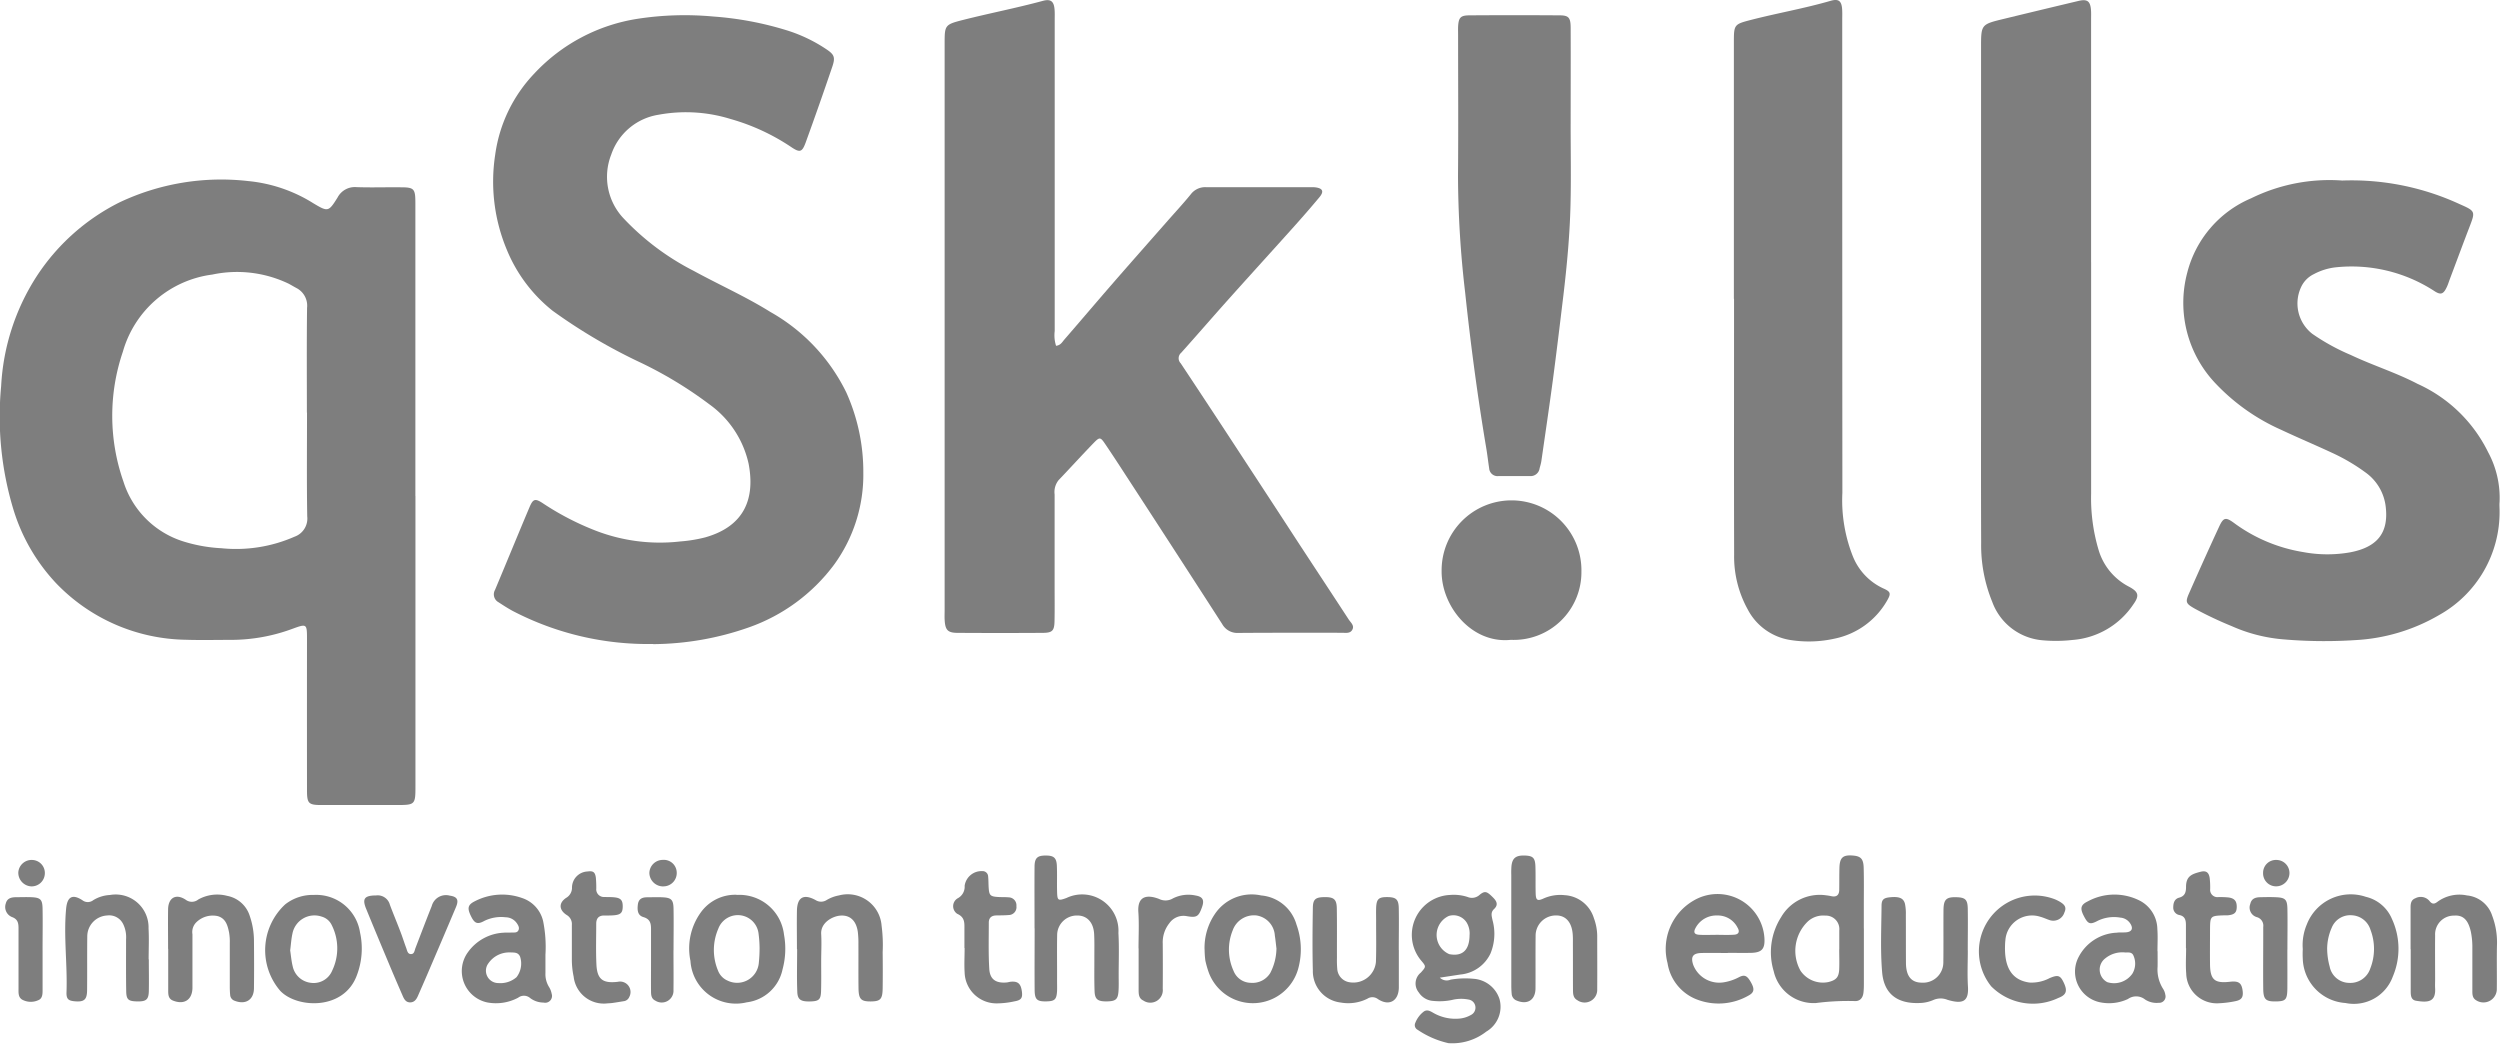
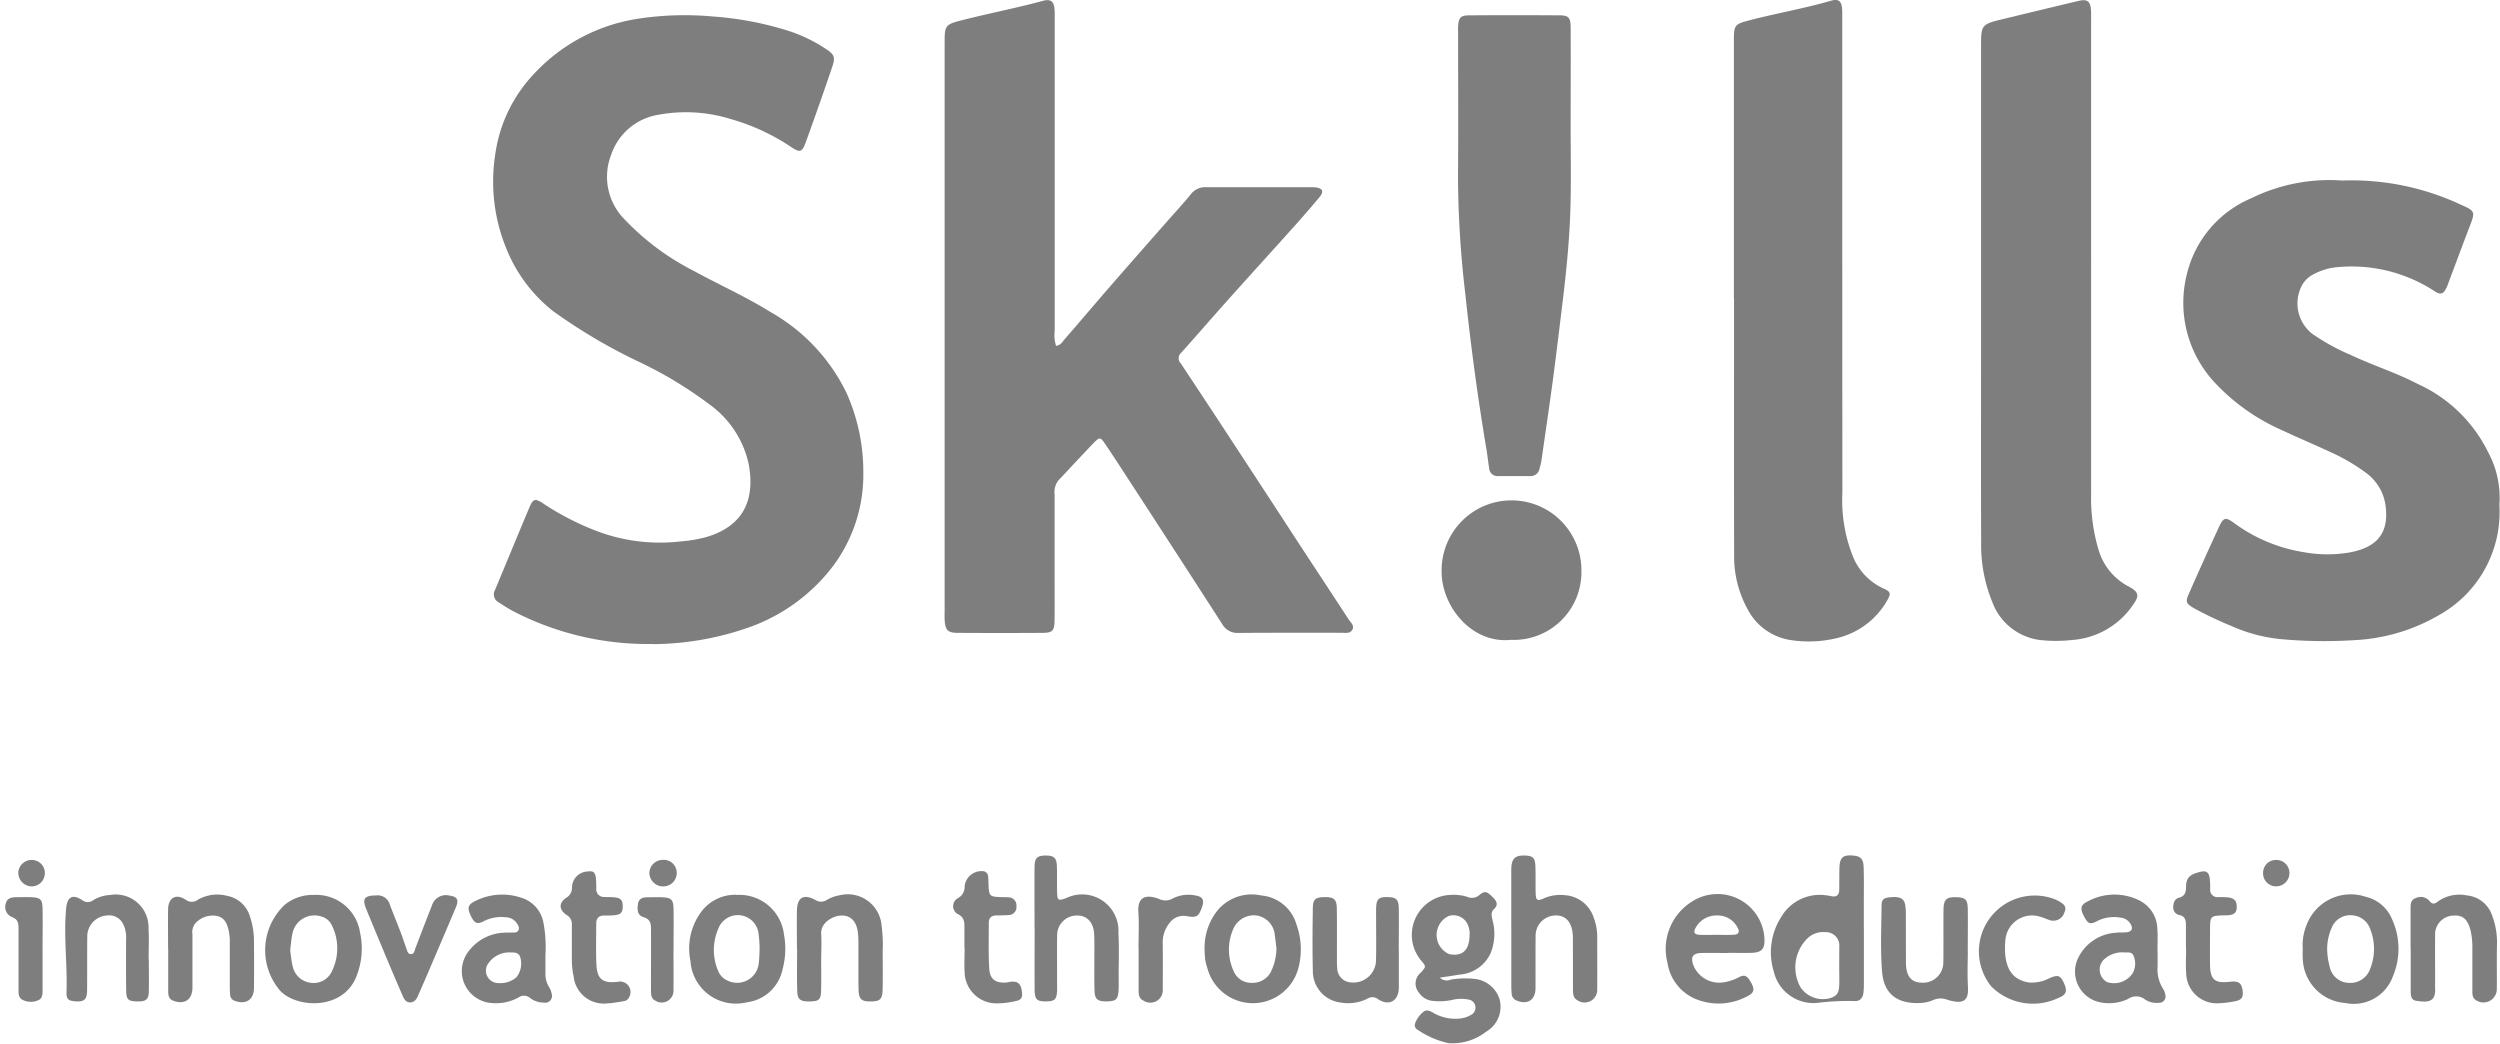
<svg xmlns="http://www.w3.org/2000/svg" id="Gruppe_5630" data-name="Gruppe 5630" width="138.79" height="57.936" viewBox="0 0 138.79 57.936">
  <defs>
    <clipPath id="clip-path">
      <rect id="Rechteck_2325" data-name="Rechteck 2325" width="138.79" height="57.936" fill="#7e7e7e" />
    </clipPath>
  </defs>
  <g id="Gruppe_5628" data-name="Gruppe 5628" clip-path="url(#clip-path)">
-     <path id="Pfad_11723" data-name="Pfad 11723" d="M23.064,100.1q0,8.048,0,16.1c0,1.045-.014,1.058-1.059,1.059-1.387,0-2.774,0-4.162,0-.718,0-.8-.088-.8-.822q-.005-4.192,0-8.384c0-.859-.011-.867-.8-.58a9.806,9.806,0,0,1-3.412.617c-.836,0-1.674.022-2.509-.006a10.187,10.187,0,0,1-7.212-3.144,10.391,10.391,0,0,1-2.369-4.1A17.8,17.8,0,0,1,.064,94a12.419,12.419,0,0,1,1.975-6.1,11.779,11.779,0,0,1,4.6-4.1,13.2,13.2,0,0,1,7.148-1.18,8.283,8.283,0,0,1,3.617,1.237c.806.482.837.471,1.333-.319a1.081,1.081,0,0,1,1.048-.582c.815.029,1.632,0,2.448.009.756,0,.826.076.827.857q0,4.315,0,8.629v7.65m-6.023-4.632c0-1.938-.014-3.876.01-5.813a1.1,1.1,0,0,0-.593-1.1c-.143-.077-.283-.161-.426-.238a6.626,6.626,0,0,0-4.243-.508,5.956,5.956,0,0,0-4.962,4.277A11.038,11.038,0,0,0,6.852,99.3a5.077,5.077,0,0,0,3.333,3.327,8.5,8.5,0,0,0,2.1.375,8.072,8.072,0,0,0,4.062-.638,1.071,1.071,0,0,0,.709-1.136c-.031-1.917-.012-3.834-.012-5.752" transform="translate(0 -72.567)" fill="#7e7e7e" />
    <path id="Pfad_11724" data-name="Pfad 11724" d="M439.406,19.241c.255-.029.341-.211.455-.342.908-1.046,1.8-2.1,2.713-3.15.976-1.123,1.962-2.236,2.944-3.354.457-.521.93-1.029,1.367-1.566a1,1,0,0,1,.845-.393c1.958.006,3.916,0,5.874,0a1.544,1.544,0,0,1,.183.007c.421.05.508.226.24.548-.456.548-.925,1.086-1.4,1.617-1.211,1.351-2.432,2.691-3.642,4.043-.883.987-1.748,1.99-2.633,2.976a.4.4,0,0,0-.028.586q1.776,2.675,3.531,5.365,1.508,2.3,3.01,4.609c.927,1.416,1.859,2.827,2.783,4.244.115.177.346.348.191.594-.125.2-.366.148-.564.148-1.917,0-3.835-.006-5.752.009a.963.963,0,0,1-.9-.5q-2.685-4.164-5.388-8.315c-.366-.564-.734-1.128-1.111-1.684-.25-.369-.3-.383-.6-.08-.667.687-1.312,1.4-1.973,2.09a1.05,1.05,0,0,0-.227.8q0,2.539,0,5.079c0,.653.009,1.306-.005,1.958-.012.533-.12.645-.66.648q-2.356.015-4.711,0c-.569,0-.7-.161-.73-.742-.008-.163,0-.326,0-.49q0-15.725,0-31.451c0-1.063,0-1.084,1.049-1.351,1.462-.369,2.943-.656,4.4-1.051.44-.119.614.022.653.465.018.2.009.408.009.612q0,8.628,0,17.255a1.905,1.905,0,0,0,.076.82" transform="translate(-380.776 -0.044)" fill="#7e7e7e" />
    <path id="Pfad_11725" data-name="Pfad 11725" d="M235.126,41.9a16.234,16.234,0,0,1-7.807-1.839c-.268-.145-.525-.313-.781-.479a.5.5,0,0,1-.19-.687c.639-1.522,1.264-3.051,1.906-4.572.207-.491.317-.522.775-.217a15.292,15.292,0,0,0,2.927,1.511,9.911,9.911,0,0,0,4.684.59,7.915,7.915,0,0,0,1.385-.228c2.247-.641,2.751-2.24,2.4-4.086a5.523,5.523,0,0,0-2.182-3.3,22.544,22.544,0,0,0-3.756-2.286,30.447,30.447,0,0,1-4.947-2.909A8.391,8.391,0,0,1,227,20.01a9.8,9.8,0,0,1-.643-5.275,8.115,8.115,0,0,1,2.167-4.5,9.914,9.914,0,0,1,5.785-3.05,17.229,17.229,0,0,1,4.143-.12,18.207,18.207,0,0,1,4.133.78,8.456,8.456,0,0,1,2.143,1.029c.452.3.521.452.345.972q-.717,2.113-1.479,4.212c-.2.541-.319.58-.8.258a11.769,11.769,0,0,0-3.371-1.561,8.374,8.374,0,0,0-3.991-.237,3.319,3.319,0,0,0-2.634,2.213,3.36,3.36,0,0,0,.724,3.581,14.181,14.181,0,0,0,3.854,2.875c1.413.772,2.889,1.428,4.258,2.281a10.328,10.328,0,0,1,4.215,4.47,10.731,10.731,0,0,1,.944,4.447,8.48,8.48,0,0,1-1.614,5.1,10.055,10.055,0,0,1-4.758,3.5,16.31,16.31,0,0,1-5.294.924" transform="translate(-198.865 -6.149)" fill="#7e7e7e" />
    <path id="Pfad_11726" data-name="Pfad 11726" d="M1010.269,82.647a14.314,14.314,0,0,1,6.515,1.315c.863.38.869.4.538,1.256-.373.971-.733,1.947-1.1,2.92-.05.134-.091.272-.151.4-.2.439-.353.483-.743.218a8.42,8.42,0,0,0-5.428-1.291,3.355,3.355,0,0,0-1.221.379,1.491,1.491,0,0,0-.713.731,2.14,2.14,0,0,0,.628,2.583,11.744,11.744,0,0,0,2.14,1.176c1.215.577,2.507.975,3.7,1.6a8.04,8.04,0,0,1,3.92,3.794,5.34,5.34,0,0,1,.637,2.764c-.017.161,0,.326,0,.489a6.545,6.545,0,0,1-3.363,5.792,10.3,10.3,0,0,1-4.642,1.388,26.588,26.588,0,0,1-4.03-.044,8.781,8.781,0,0,1-2.832-.73,20.63,20.63,0,0,1-2.045-.966c-.5-.285-.549-.356-.325-.863q.813-1.847,1.66-3.68c.251-.541.369-.565.868-.195a8.866,8.866,0,0,0,3.805,1.591,7.284,7.284,0,0,0,2.621.012c1.443-.279,2.137-1.03,1.962-2.523a2.71,2.71,0,0,0-1.11-1.9,10.636,10.636,0,0,0-1.9-1.114c-.924-.43-1.865-.825-2.787-1.259a11.3,11.3,0,0,1-3.586-2.511,6.494,6.494,0,0,1-1.633-6.226,6.121,6.121,0,0,1,3.545-4.12,9.858,9.858,0,0,1,5.066-.985" transform="translate(-880.224 -72.625)" fill="#7e7e7e" />
    <path id="Pfad_11727" data-name="Pfad 11727" d="M914.654,14.645q0,6.426,0,12.852a10.061,10.061,0,0,0,.419,3.14,3.363,3.363,0,0,0,1.672,2.018c.553.293.6.505.244,1a4.459,4.459,0,0,1-3.372,1.963,8.205,8.205,0,0,1-1.706.014,3.259,3.259,0,0,1-2.749-2.136,8.307,8.307,0,0,1-.613-3.285c-.015-3.284-.006-6.569-.006-9.853q0-8.813,0-17.626c0-1.283,0-1.287,1.252-1.591q2.08-.505,4.161-1c.478-.114.65.012.689.489.015.183.007.367.007.551q0,6.732,0,13.464" transform="translate(-798.563 -0.09)" fill="#7e7e7e" />
    <path id="Pfad_11728" data-name="Pfad 11728" d="M795.191,16.588q0-7.127,0-14.254c0-.972.016-.989.968-1.234,1.46-.375,2.947-.632,4.4-1.054.443-.129.609.005.641.458.015.2.006.408.006.612q0,13.122.008,26.244a8.444,8.444,0,0,0,.585,3.532,3.315,3.315,0,0,0,1.685,1.773c.417.186.447.28.2.7a4.356,4.356,0,0,1-2.891,2.087,6.561,6.561,0,0,1-2.431.084,3.228,3.228,0,0,1-2.4-1.7,6.057,6.057,0,0,1-.757-3.051c-.012-4.364-.005-8.728-.005-13.092v-1.1" transform="translate(-698.933 0)" fill="#7e7e7e" />
    <path id="Pfad_11729" data-name="Pfad 11729" d="M674.923,12.987c0,1.509.03,3.018-.008,4.526-.042,1.69-.2,3.374-.4,5.052-.188,1.555-.374,3.11-.58,4.663-.2,1.494-.421,2.986-.636,4.478-.02.141-.064.278-.1.417a.5.5,0,0,1-.517.428q-.887,0-1.774,0a.464.464,0,0,1-.508-.426c-.059-.382-.1-.767-.166-1.149-.483-2.872-.865-5.758-1.172-8.655a56.6,56.6,0,0,1-.392-6.461c.023-2.589.005-5.179.005-7.768,0-.163-.005-.327,0-.489.027-.5.127-.627.618-.631q2.508-.018,5.016,0c.508,0,.613.129.615.693.008,1.774,0,3.548,0,5.322h-.007" transform="translate(-587.727 -6.12)" fill="#7e7e7e" />
    <path id="Pfad_11730" data-name="Pfad 11730" d="M665.01,237.346c-2.168.232-3.864-1.848-3.849-3.816a3.881,3.881,0,1,1,7.761.03,3.758,3.758,0,0,1-3.912,3.787" transform="translate(-581.128 -201.825)" fill="#7e7e7e" />
    <path id="Pfad_11731" data-name="Pfad 11731" d="M648.853,413.927a.55.55,0,0,0,.6.11,4.768,4.768,0,0,1,1.279-.047,1.629,1.629,0,0,1,1.438,1.141,1.6,1.6,0,0,1-.739,1.791,3.062,3.062,0,0,1-2.1.641,5,5,0,0,1-1.713-.743.292.292,0,0,1-.132-.373,1.471,1.471,0,0,1,.466-.631c.2-.15.387-.02.565.08a2.447,2.447,0,0,0,1.351.308,1.557,1.557,0,0,0,.7-.2.455.455,0,0,0,.261-.449.45.45,0,0,0-.388-.414,2.093,2.093,0,0,0-.909.023,3.328,3.328,0,0,1-1.033.055,1.026,1.026,0,0,1-.815-.472.775.775,0,0,1,.113-1.1c.3-.336.3-.337.016-.673a2.219,2.219,0,0,1,1.611-3.639,2.474,2.474,0,0,1,.966.111.626.626,0,0,0,.673-.118c.289-.235.4-.191.715.12.213.207.353.418.083.671-.2.19-.129.385-.084.614a2.865,2.865,0,0,1-.112,1.852,2.055,2.055,0,0,1-1.675,1.168l-1.129.172m1.642-2.344a1.174,1.174,0,0,0-.152-.7.87.87,0,0,0-1.005-.378,1.16,1.16,0,0,0,.037,2.121c.02,0,.04.006.06.009.685.107,1.05-.255,1.06-1.051" transform="translate(-568.919 -359.651)" fill="#7e7e7e" />
-     <path id="Pfad_11732" data-name="Pfad 11732" d="M817.388,396.384q0,1.5,0,3c0,.183,0,.368-.022.55-.03.309-.2.511-.519.48a13.936,13.936,0,0,0-2.121.111,2.271,2.271,0,0,1-2.344-1.768,3.625,3.625,0,0,1,.411-3,2.477,2.477,0,0,1,2.49-1.214,2.887,2.887,0,0,1,.3.05c.285.059.432-.059.437-.347.007-.408,0-.816.011-1.224.016-.574.191-.731.746-.686.437.035.587.183.6.679.019.693.008,1.387.008,2.081q0,.643,0,1.285m-1.362,1.157h0q0-.459,0-.918c0-.041,0-.082,0-.122a.749.749,0,0,0-.779-.827,1.262,1.262,0,0,0-.96.318,2.262,2.262,0,0,0-.413,2.744,1.5,1.5,0,0,0,1.548.626c.436-.108.581-.27.6-.72.015-.367,0-.734,0-1.1" transform="translate(-713.913 -344.84)" fill="#7e7e7e" />
+     <path id="Pfad_11732" data-name="Pfad 11732" d="M817.388,396.384q0,1.5,0,3c0,.183,0,.368-.022.55-.03.309-.2.511-.519.48a13.936,13.936,0,0,0-2.121.111,2.271,2.271,0,0,1-2.344-1.768,3.625,3.625,0,0,1,.411-3,2.477,2.477,0,0,1,2.49-1.214,2.887,2.887,0,0,1,.3.05c.285.059.432-.059.437-.347.007-.408,0-.816.011-1.224.016-.574.191-.731.746-.686.437.035.587.183.6.679.019.693.008,1.387.008,2.081q0,.643,0,1.285m-1.362,1.157h0c0-.041,0-.082,0-.122a.749.749,0,0,0-.779-.827,1.262,1.262,0,0,0-.96.318,2.262,2.262,0,0,0-.413,2.744,1.5,1.5,0,0,0,1.548.626c.436-.108.581-.27.6-.72.015-.367,0-.734,0-1.1" transform="translate(-713.913 -344.84)" fill="#7e7e7e" />
    <path id="Pfad_11733" data-name="Pfad 11733" d="M693.108,396.43q0-1.5,0-2.994a4.752,4.752,0,0,1,.01-.488c.047-.453.248-.607.75-.589.441.016.564.129.58.6.018.509,0,1.019.015,1.527.013.349.1.408.415.267a2.274,2.274,0,0,1,1.19-.194,1.806,1.806,0,0,1,1.627,1.28,2.913,2.913,0,0,1,.184.956c0,1,.008,2,0,2.994a.7.7,0,0,1-1.106.6c-.236-.13-.238-.364-.239-.588-.005-.835,0-1.67-.005-2.505,0-.2.006-.409-.014-.611-.064-.651-.406-1.011-.934-1a1.123,1.123,0,0,0-1.122,1.117c-.01.978,0,1.956-.006,2.933-.005.65-.453.928-1.056.671a.425.425,0,0,1-.267-.376c-.016-.162-.02-.325-.02-.488q0-1.558,0-3.117" transform="translate(-609.208 -344.863)" fill="#7e7e7e" />
    <path id="Pfad_11734" data-name="Pfad 11734" d="M474.452,396.412c0-1.142-.009-2.283,0-3.425.005-.488.16-.619.627-.617.442,0,.593.127.612.572.02.468,0,.938.012,1.406.012.528.048.55.518.38a2.017,2.017,0,0,1,2.887,1.94c.045.793.013,1.59.014,2.385,0,.285.011.572-.01.856-.032.446-.158.548-.627.558-.506.011-.681-.1-.7-.547-.025-.651-.01-1.3-.013-1.957,0-.408.009-.816-.011-1.223-.032-.66-.4-1.053-.954-1.04a1.091,1.091,0,0,0-1.1,1.067c-.015.856,0,1.712-.005,2.569,0,.183.006.367,0,.55-.027.476-.126.571-.589.581-.524.012-.651-.1-.656-.632-.01-1.141,0-2.283,0-3.425Z" transform="translate(-417.018 -344.874)" fill="#7e7e7e" />
    <path id="Pfad_11735" data-name="Pfad 11735" d="M216.511,413.649c0,.347,0,.694,0,1.041a1.351,1.351,0,0,0,.19.759,1.087,1.087,0,0,1,.156.394.379.379,0,0,1-.45.486,1.252,1.252,0,0,1-.743-.249.527.527,0,0,0-.668-.022,2.614,2.614,0,0,1-1.72.262,1.779,1.779,0,0,1-1.066-2.79,2.593,2.593,0,0,1,1.974-1.08c.162-.014.326,0,.489-.011.119,0,.259.018.33-.108.082-.145.006-.277-.076-.4a.761.761,0,0,0-.622-.337,2.123,2.123,0,0,0-1.186.2c-.393.221-.551.138-.755-.29s-.156-.608.226-.8a3.3,3.3,0,0,1,2.613-.183,1.768,1.768,0,0,1,1.182,1.3,7.273,7.273,0,0,1,.128,1.825m-1.949-.1a1.4,1.4,0,0,0-1.218.6.686.686,0,0,0,.543,1.1,1.369,1.369,0,0,0,1.015-.325,1.236,1.236,0,0,0,.2-1.138c-.113-.267-.353-.225-.544-.24" transform="translate(-186.23 -360.67)" fill="#7e7e7e" />
    <path id="Pfad_11736" data-name="Pfad 11736" d="M767.53,413.32c-.489,0-.979-.012-1.467,0s-.606.221-.448.674a1.547,1.547,0,0,0,1.67.956,2.717,2.717,0,0,0,.865-.288c.313-.161.456-.084.666.291.2.357.188.553-.127.724a3.344,3.344,0,0,1-2.892.217,2.581,2.581,0,0,1-1.613-2.01,3.1,3.1,0,0,1,1.437-3.469,2.609,2.609,0,0,1,3.94,2.064c.04.615-.14.82-.747.833-.428.009-.856,0-1.284,0Zm-.684-1.01v0c.346,0,.693.018,1.037-.006.248-.018.319-.165.193-.381a1.229,1.229,0,0,0-1.142-.686,1.306,1.306,0,0,0-1.2.7c-.123.234-.063.352.2.37.3.021.61.005.916.005" transform="translate(-671.608 -360.413)" fill="#7e7e7e" />
    <path id="Pfad_11737" data-name="Pfad 11737" d="M956.276,413.429c0,.285.005.57,0,.855a2,2,0,0,0,.3,1.225.836.836,0,0,1,.129.337.352.352,0,0,1-.368.446,1.163,1.163,0,0,1-.759-.186.791.791,0,0,0-.948-.025,2.476,2.476,0,0,1-1.608.169,1.739,1.739,0,0,1-1.152-2.458,2.5,2.5,0,0,1,2.147-1.393c.18-.028.368,0,.548-.024.29-.039.362-.222.2-.475a.717.717,0,0,0-.554-.337,2.06,2.06,0,0,0-1.247.17c-.437.234-.546.187-.766-.228-.238-.447-.208-.647.207-.847a3.1,3.1,0,0,1,2.88-.038,1.811,1.811,0,0,1,.978,1.588c.031.4.006.814.006,1.22h.012m-1.78.072a1.5,1.5,0,0,0-1.134.328.785.785,0,0,0,.115,1.317,1.239,1.239,0,0,0,1.4-.48,1.085,1.085,0,0,0,.051-1c-.092-.22-.348-.16-.431-.167" transform="translate(-836.495 -360.62)" fill="#7e7e7e" />
    <path id="Pfad_11738" data-name="Pfad 11738" d="M124.338,410.441a2.46,2.46,0,0,1,2.561,2.081,4.167,4.167,0,0,1-.164,2.349c-.71,2.015-3.377,1.867-4.279.878a3.462,3.462,0,0,1,.292-4.786,2.47,2.47,0,0,1,1.59-.522m-1.316,3.083c.041.273.066.579.138.874a1.165,1.165,0,0,0,1.015.923,1.114,1.114,0,0,0,1.181-.683,2.859,2.859,0,0,0-.032-2.531.872.872,0,0,0-.544-.459,1.245,1.245,0,0,0-1.633.94c-.066.3-.083.6-.126.937" transform="translate(-106.912 -360.758)" fill="#7e7e7e" />
    <path id="Pfad_11739" data-name="Pfad 11739" d="M318.852,410.426a2.493,2.493,0,0,1,2.624,2.2,4.37,4.37,0,0,1-.081,1.936,2.316,2.316,0,0,1-1.987,1.826,2.529,2.529,0,0,1-3.125-2.3,3.413,3.413,0,0,1,.56-2.67,2.349,2.349,0,0,1,2.009-1m1.269,2.957a6.518,6.518,0,0,0-.064-.854,1.158,1.158,0,0,0-2.232-.21,2.962,2.962,0,0,0-.013,2.313.984.984,0,0,0,.531.558,1.208,1.208,0,0,0,1.733-.96,7.912,7.912,0,0,0,.045-.846" transform="translate(-277.952 -360.743)" fill="#7e7e7e" />
    <path id="Pfad_11740" data-name="Pfad 11740" d="M1056.052,413.387a2.928,2.928,0,0,1,.23-1.373,2.616,2.616,0,0,1,3.275-1.52,2.089,2.089,0,0,1,1.443,1.22,3.949,3.949,0,0,1,.048,3.213,2.3,2.3,0,0,1-2.625,1.461,2.539,2.539,0,0,1-2.37-2.45,5.2,5.2,0,0,1,0-.55m1.354.009a3.814,3.814,0,0,0,.138.964,1.116,1.116,0,0,0,1.08.91,1.166,1.166,0,0,0,1.176-.8,2.962,2.962,0,0,0,.012-2.143,1.139,1.139,0,0,0-1.036-.811,1.106,1.106,0,0,0-1.117.691,2.94,2.94,0,0,0-.254,1.184" transform="translate(-928.212 -360.705)" fill="#7e7e7e" />
    <path id="Pfad_11741" data-name="Pfad 11741" d="M552.44,413.44a3.343,3.343,0,0,1,.57-1.967,2.456,2.456,0,0,1,2.572-1.035,2.233,2.233,0,0,1,1.961,1.615,4.039,4.039,0,0,1,.124,2.344,2.612,2.612,0,0,1-5,.3,5.466,5.466,0,0,1-.183-.646,5.074,5.074,0,0,1-.041-.609m3.992-.028c-.032-.265-.055-.509-.093-.75a1.2,1.2,0,0,0-1.037-1.118,1.254,1.254,0,0,0-1.3.823,2.847,2.847,0,0,0,.047,2.26,1.041,1.041,0,0,0,.949.659,1.155,1.155,0,0,0,1.089-.549,3.036,3.036,0,0,0,.341-1.326" transform="translate(-485.568 -360.726)" fill="#7e7e7e" />
    <path id="Pfad_11742" data-name="Pfad 11742" d="M867.515,414.354c0,.672-.033,1.347.008,2.017.051.837-.294.985-1.14.732a1,1,0,0,0-.777.009,2,2,0,0,1-.649.163c-1.282.089-2.1-.44-2.2-1.723-.1-1.215-.041-2.443-.031-3.665,0-.361.126-.446.5-.479.483-.044.722.053.8.366a2.646,2.646,0,0,1,.049.606c.005.9,0,1.793.006,2.69.008.724.3,1.077.875,1.081a1.124,1.124,0,0,0,1.2-1.1c.014-.978,0-1.956.009-2.934.006-.591.158-.727.725-.709.481.015.612.129.622.627.015.774,0,1.548,0,2.323Z" transform="translate(-758.27 -361.598)" fill="#7e7e7e" />
    <path id="Pfad_11743" data-name="Pfad 11743" d="M365.469,413.35c0-.713-.013-1.426,0-2.138.017-.737.368-.945,1.03-.587a.569.569,0,0,0,.62,0,2.058,2.058,0,0,1,.683-.256,1.886,1.886,0,0,1,2.367,1.686,8.24,8.24,0,0,1,.059,1.462c.008.672.009,1.344,0,2.016-.01.6-.128.716-.652.722-.552.006-.682-.124-.689-.747-.01-.814,0-1.629-.005-2.443a5.043,5.043,0,0,0-.033-.67c-.086-.616-.424-.935-.945-.907-.455.024-1.125.393-1.089,1.02.029.507,0,1.018,0,1.527,0,.55.01,1.1-.007,1.649-.014.469-.122.559-.594.571-.517.014-.708-.091-.725-.522-.032-.793-.009-1.588-.009-2.382h-.014" transform="translate(-321.226 -360.659)" fill="#7e7e7e" />
    <path id="Pfad_11744" data-name="Pfad 11744" d="M1105.557,413.4c0-.734,0-1.467,0-2.2,0-.243-.021-.52.266-.626a.631.631,0,0,1,.782.15c.156.2.283.173.454.039a2.055,2.055,0,0,1,1.629-.346,1.636,1.636,0,0,1,1.4,1.128,4.171,4.171,0,0,1,.267,1.554c-.023.835,0,1.671-.011,2.506a.742.742,0,0,1-1.158.625c-.208-.13-.2-.343-.2-.545,0-.774,0-1.549,0-2.323a4.258,4.258,0,0,0-.079-.911c-.145-.67-.427-.953-.934-.914a1.04,1.04,0,0,0-1.054,1.091c-.008.815,0,1.63,0,2.446,0,.163-.009.327,0,.489.047.775-.394.813-1.064.7-.281-.048-.29-.309-.291-.538,0-.774,0-1.549,0-2.323Z" transform="translate(-971.731 -360.706)" fill="#7e7e7e" />
    <path id="Pfad_11745" data-name="Pfad 11745" d="M77.067,413.33c0-.733-.011-1.466,0-2.2.012-.637.43-.886.969-.535a.569.569,0,0,0,.71-.01,2.16,2.16,0,0,1,1.6-.2,1.629,1.629,0,0,1,1.259,1.129,4.305,4.305,0,0,1,.229,1.319c.008.9.011,1.792,0,2.688-.008.641-.469.926-1.077.687a.362.362,0,0,1-.244-.32c-.016-.162-.021-.325-.021-.487,0-.794,0-1.589,0-2.383a3.05,3.05,0,0,0-.041-.608c-.08-.383-.183-.773-.629-.9a1.3,1.3,0,0,0-1.185.34.761.761,0,0,0-.218.67q0,1.191,0,2.383c0,.2,0,.407,0,.611-.02.649-.458.927-1.072.689-.267-.1-.273-.331-.274-.557,0-.774,0-1.548,0-2.322" transform="translate(-67.735 -360.651)" fill="#7e7e7e" />
    <path id="Pfad_11746" data-name="Pfad 11746" d="M606.74,414.39c0,.693,0,1.385,0,2.078-.006.746-.527,1.062-1.155.653a.505.505,0,0,0-.591-.026,2.377,2.377,0,0,1-1.485.212,1.748,1.748,0,0,1-1.543-1.769c-.03-1.16-.018-2.322,0-3.483.006-.484.147-.592.643-.6.522-.005.678.117.687.623.016.916.005,1.833.008,2.75a5.567,5.567,0,0,0,.017.61.8.8,0,0,0,.69.745,1.259,1.259,0,0,0,1.457-1.128c.027-.753.009-1.507.011-2.261,0-.244-.007-.489,0-.733.02-.5.137-.611.622-.607s.625.126.635.611c.016.774,0,1.548,0,2.322Z" transform="translate(-529.082 -361.651)" fill="#7e7e7e" />
    <path id="Pfad_11747" data-name="Pfad 11747" d="M34.533,414.011c0,.591.013,1.182,0,1.772-.014.468-.155.571-.668.558-.469-.012-.581-.1-.588-.576-.015-.957-.007-1.914-.007-2.871a1.655,1.655,0,0,0-.154-.831.863.863,0,0,0-.9-.492,1.164,1.164,0,0,0-1.1,1.162c-.012,1,0,2-.01,2.993-.007.522-.166.651-.671.61-.358-.029-.486-.117-.472-.5.056-1.546-.166-3.091-.022-4.636.062-.671.347-.835.9-.479a.489.489,0,0,0,.607,0,1.95,1.95,0,0,1,.923-.287,1.826,1.826,0,0,1,2.147,1.865c.032.568.005,1.14.005,1.71h.008" transform="translate(-26.271 -360.747)" fill="#7e7e7e" />
    <path id="Pfad_11748" data-name="Pfad 11748" d="M908.973,413.395c0,1.163.464,1.768,1.359,1.89a2.142,2.142,0,0,0,1.12-.247c.475-.2.6-.152.8.289.192.423.131.645-.322.815a3.271,3.271,0,0,1-3.721-.645,3.1,3.1,0,0,1,3.547-4.829c.057.023.112.05.166.078.391.205.478.37.347.655a.644.644,0,0,1-.828.415c-.173-.058-.34-.139-.516-.185a1.486,1.486,0,0,0-1.932,1.319c-.021.182-.018.366-.021.445" transform="translate(-797.664 -360.738)" fill="#7e7e7e" />
    <path id="Pfad_11749" data-name="Pfad 11749" d="M437.778,403.788c0-.346,0-.693,0-1.039s.034-.665-.4-.859a.508.508,0,0,1,.031-.864.721.721,0,0,0,.381-.69.946.946,0,0,1,.976-.816.307.307,0,0,1,.328.294c.022.2.016.406.029.609.028.45.088.509.553.535.183.01.367,0,.549.018a.441.441,0,0,1,.439.487.435.435,0,0,1-.427.495c-.223.019-.447.018-.671.022-.263,0-.435.113-.435.4,0,.855-.025,1.712.026,2.564.035.589.368.808.96.758.081-.007.16-.035.241-.042.4-.034.56.117.613.568.04.34-.046.461-.427.524a4.663,4.663,0,0,1-.969.111,1.768,1.768,0,0,1-1.786-1.729c-.028-.446,0-.9,0-1.344Z" transform="translate(-384.237 -351.159)" fill="#7e7e7e" />
    <path id="Pfad_11750" data-name="Pfad 11750" d="M167.785,410.616a.7.7,0,0,1,.755.513c.191.516.407,1.022.6,1.536.11.285.2.579.307.865.055.145.075.358.287.342.167-.012.177-.2.227-.33.3-.779.595-1.562.905-2.337a.815.815,0,0,1,1-.577c.409.058.515.229.348.628-.529,1.259-1.069,2.514-1.606,3.77-.168.394-.342.785-.513,1.178-.087.2-.211.36-.45.35-.215-.009-.311-.176-.386-.348-.244-.561-.487-1.123-.723-1.687-.441-1.053-.882-2.106-1.313-3.163-.226-.555-.1-.736.554-.739" transform="translate(-146.897 -360.906)" fill="#7e7e7e" />
    <path id="Pfad_11751" data-name="Pfad 11751" d="M997.429,403.859c0-.428,0-.856,0-1.284,0-.261-.041-.488-.352-.557a.414.414,0,0,1-.351-.437c0-.242.072-.462.325-.529.332-.088.384-.319.384-.6,0-.6.327-.714.8-.836.312-.081.464.027.513.346a4.515,4.515,0,0,1,.027.61.405.405,0,0,0,.457.448,4.91,4.91,0,0,1,.549.019c.341.043.47.2.469.52s-.122.437-.5.473c-.061.006-.122,0-.183,0-.786.028-.792.031-.8.789,0,.652-.008,1.3,0,1.956.016.836.261,1.04,1.1.944.491-.057.656.061.711.507.042.343-.055.5-.393.568a5.661,5.661,0,0,1-.907.117,1.7,1.7,0,0,1-1.833-1.65c-.037-.466-.006-.937-.006-1.405h-.014" transform="translate(-876.075 -351.217)" fill="#7e7e7e" />
    <path id="Pfad_11752" data-name="Pfad 11752" d="M259.7,406.9a1.682,1.682,0,0,1-1.848-1.487,4.576,4.576,0,0,1-.1-.97c0-.632,0-1.263,0-1.895a.58.58,0,0,0-.285-.556c-.441-.282-.45-.68-.025-.956a.647.647,0,0,0,.318-.54.9.9,0,0,1,.869-.921c.3-.044.414.034.455.341a6.011,6.011,0,0,1,.024.61.424.424,0,0,0,.452.465c.183.008.368,0,.55.019.359.037.468.162.466.506s-.106.457-.479.49c-.182.017-.366.013-.55.013-.308,0-.442.163-.442.458,0,.754-.025,1.509.011,2.261.04.827.353,1.059,1.187.962a.58.58,0,0,1,.638.839.386.386,0,0,1-.328.24c-.2.033-.4.067-.6.095-.121.016-.243.02-.308.025" transform="translate(-226.005 -351.194)" fill="#7e7e7e" />
    <path id="Pfad_11753" data-name="Pfad 11753" d="M522.059,413.36c0-.672.036-1.347-.009-2.016-.062-.934.527-.967,1.145-.732a.8.8,0,0,0,.773-.027,1.9,1.9,0,0,1,1.251-.163c.41.067.505.254.365.647-.186.522-.289.6-.851.5a.956.956,0,0,0-.962.393,1.7,1.7,0,0,0-.367,1.138c.006.835.007,1.67,0,2.506a.693.693,0,0,1-1.076.65c-.251-.116-.262-.346-.263-.571,0-.774,0-1.548,0-2.322Z" transform="translate(-458.853 -360.709)" fill="#7e7e7e" />
-     <path id="Pfad_11754" data-name="Pfad 11754" d="M1033.86,414.34c0,.713.005,1.426,0,2.139-.006.634-.088.724-.62.734-.582.011-.713-.106-.719-.711-.011-.978,0-1.956,0-2.933,0-.163,0-.326,0-.489a.49.49,0,0,0-.366-.549.554.554,0,0,1-.353-.731c.066-.3.29-.367.55-.372.285-.006.571-.013.855,0,.537.02.646.12.656.654.014.753,0,1.507,0,2.261Z" transform="translate(-906.875 -361.618)" fill="#7e7e7e" />
    <path id="Pfad_11755" data-name="Pfad 11755" d="M4.491,414.372c0,.733,0,1.466,0,2.2,0,.225,0,.484-.251.576a1,1,0,0,1-.885-.038c-.222-.135-.2-.387-.2-.609,0-.916,0-1.832,0-2.748,0-.2,0-.407,0-.611,0-.28-.042-.5-.366-.617a.6.6,0,0,1-.341-.75c.077-.3.313-.346.569-.35.285,0,.57-.012.855,0,.5.023.608.126.618.627.015.773,0,1.547,0,2.32" transform="translate(-2.127 -361.616)" fill="#7e7e7e" />
    <path id="Pfad_11756" data-name="Pfad 11756" d="M294.366,414.376c0,.732.01,1.464,0,2.2a.654.654,0,0,1-1.009.594c-.224-.107-.236-.314-.238-.519-.005-.529,0-1.057,0-1.586,0-.63,0-1.26,0-1.891,0-.31-.065-.535-.42-.64-.295-.087-.357-.331-.31-.7.04-.313.24-.4.51-.4s.57-.014.854,0c.49.024.606.131.616.63.015.772,0,1.545,0,2.317Z" transform="translate(-256.977 -361.62)" fill="#7e7e7e" />
    <path id="Pfad_11757" data-name="Pfad 11757" d="M298.613,395.841a.765.765,0,0,1-.794-.741.746.746,0,0,1,.736-.731.717.717,0,0,1,.782.67.741.741,0,0,1-.725.8" transform="translate(-261.769 -346.631)" fill="#7e7e7e" />
    <path id="Pfad_11758" data-name="Pfad 11758" d="M1039.384,395.138a.741.741,0,0,1-.745.725.719.719,0,0,1-.719-.744.71.71,0,0,1,.739-.721.726.726,0,0,1,.725.739" transform="translate(-912.282 -346.657)" fill="#7e7e7e" />
    <path id="Pfad_11759" data-name="Pfad 11759" d="M8.4,395.076a.742.742,0,0,1,.787-.681.723.723,0,0,1,.684.778.733.733,0,0,1-.78.687.759.759,0,0,1-.691-.784" transform="translate(-7.383 -346.653)" fill="#7e7e7e" />
  </g>
</svg>